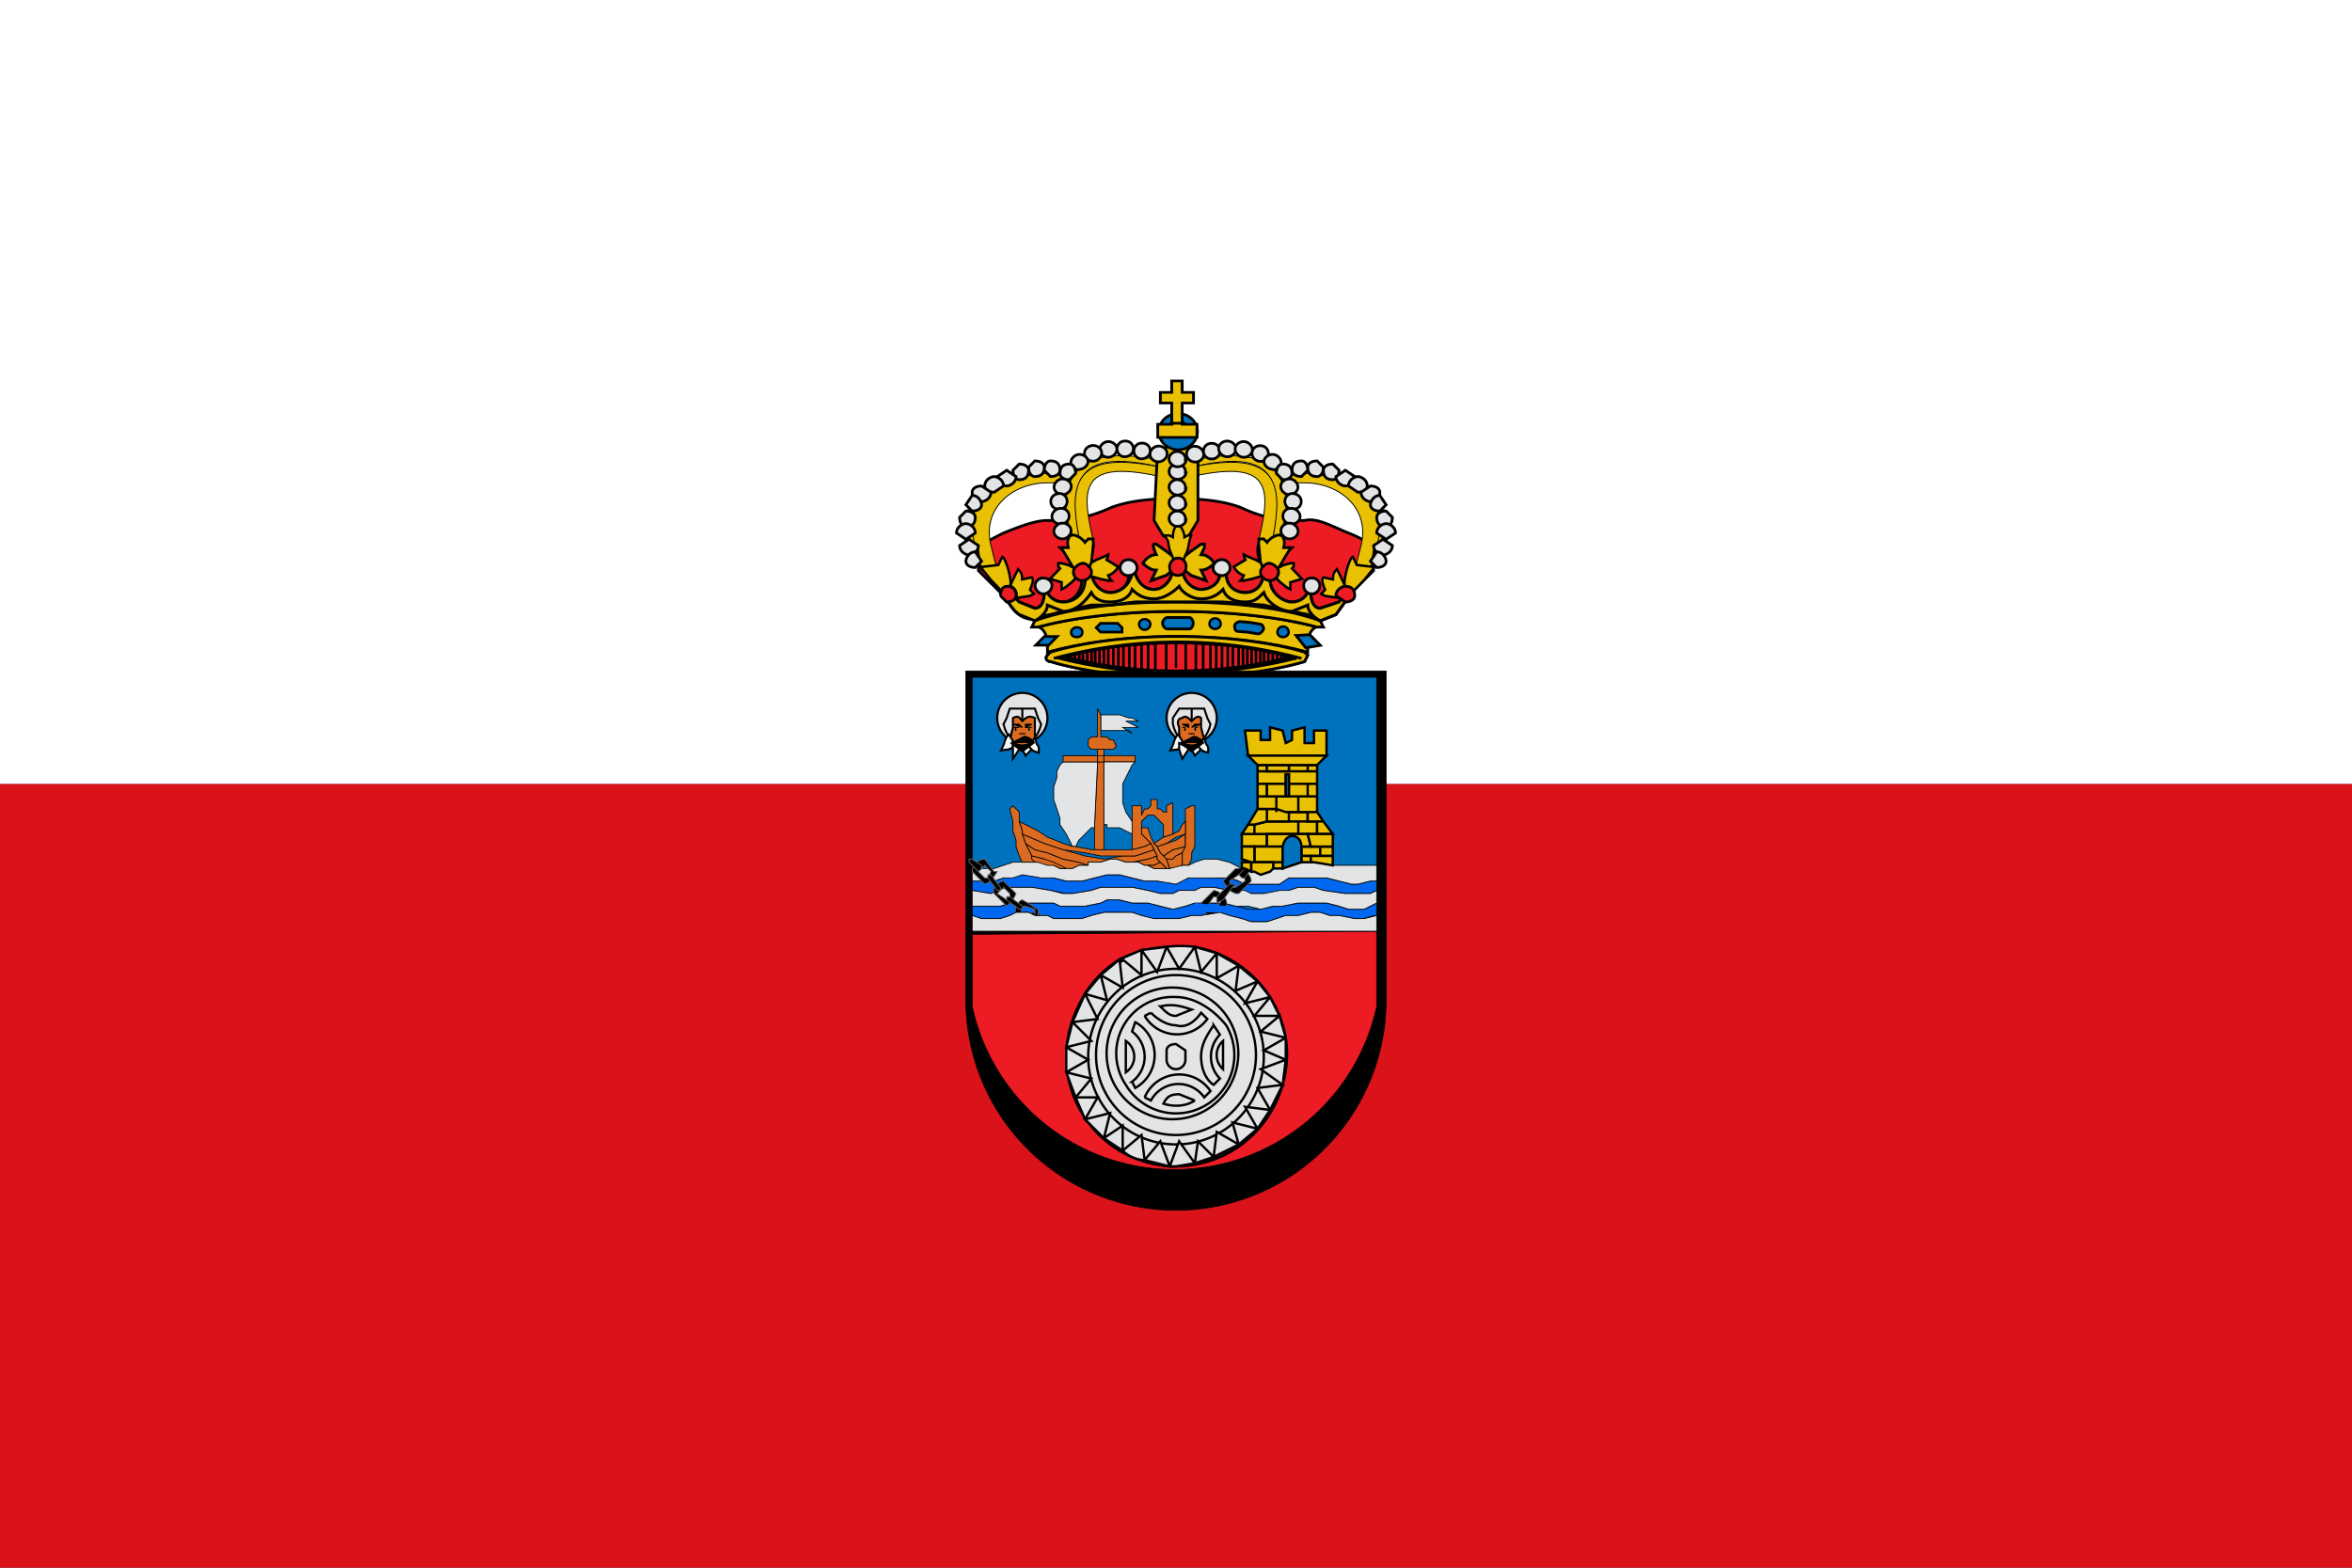
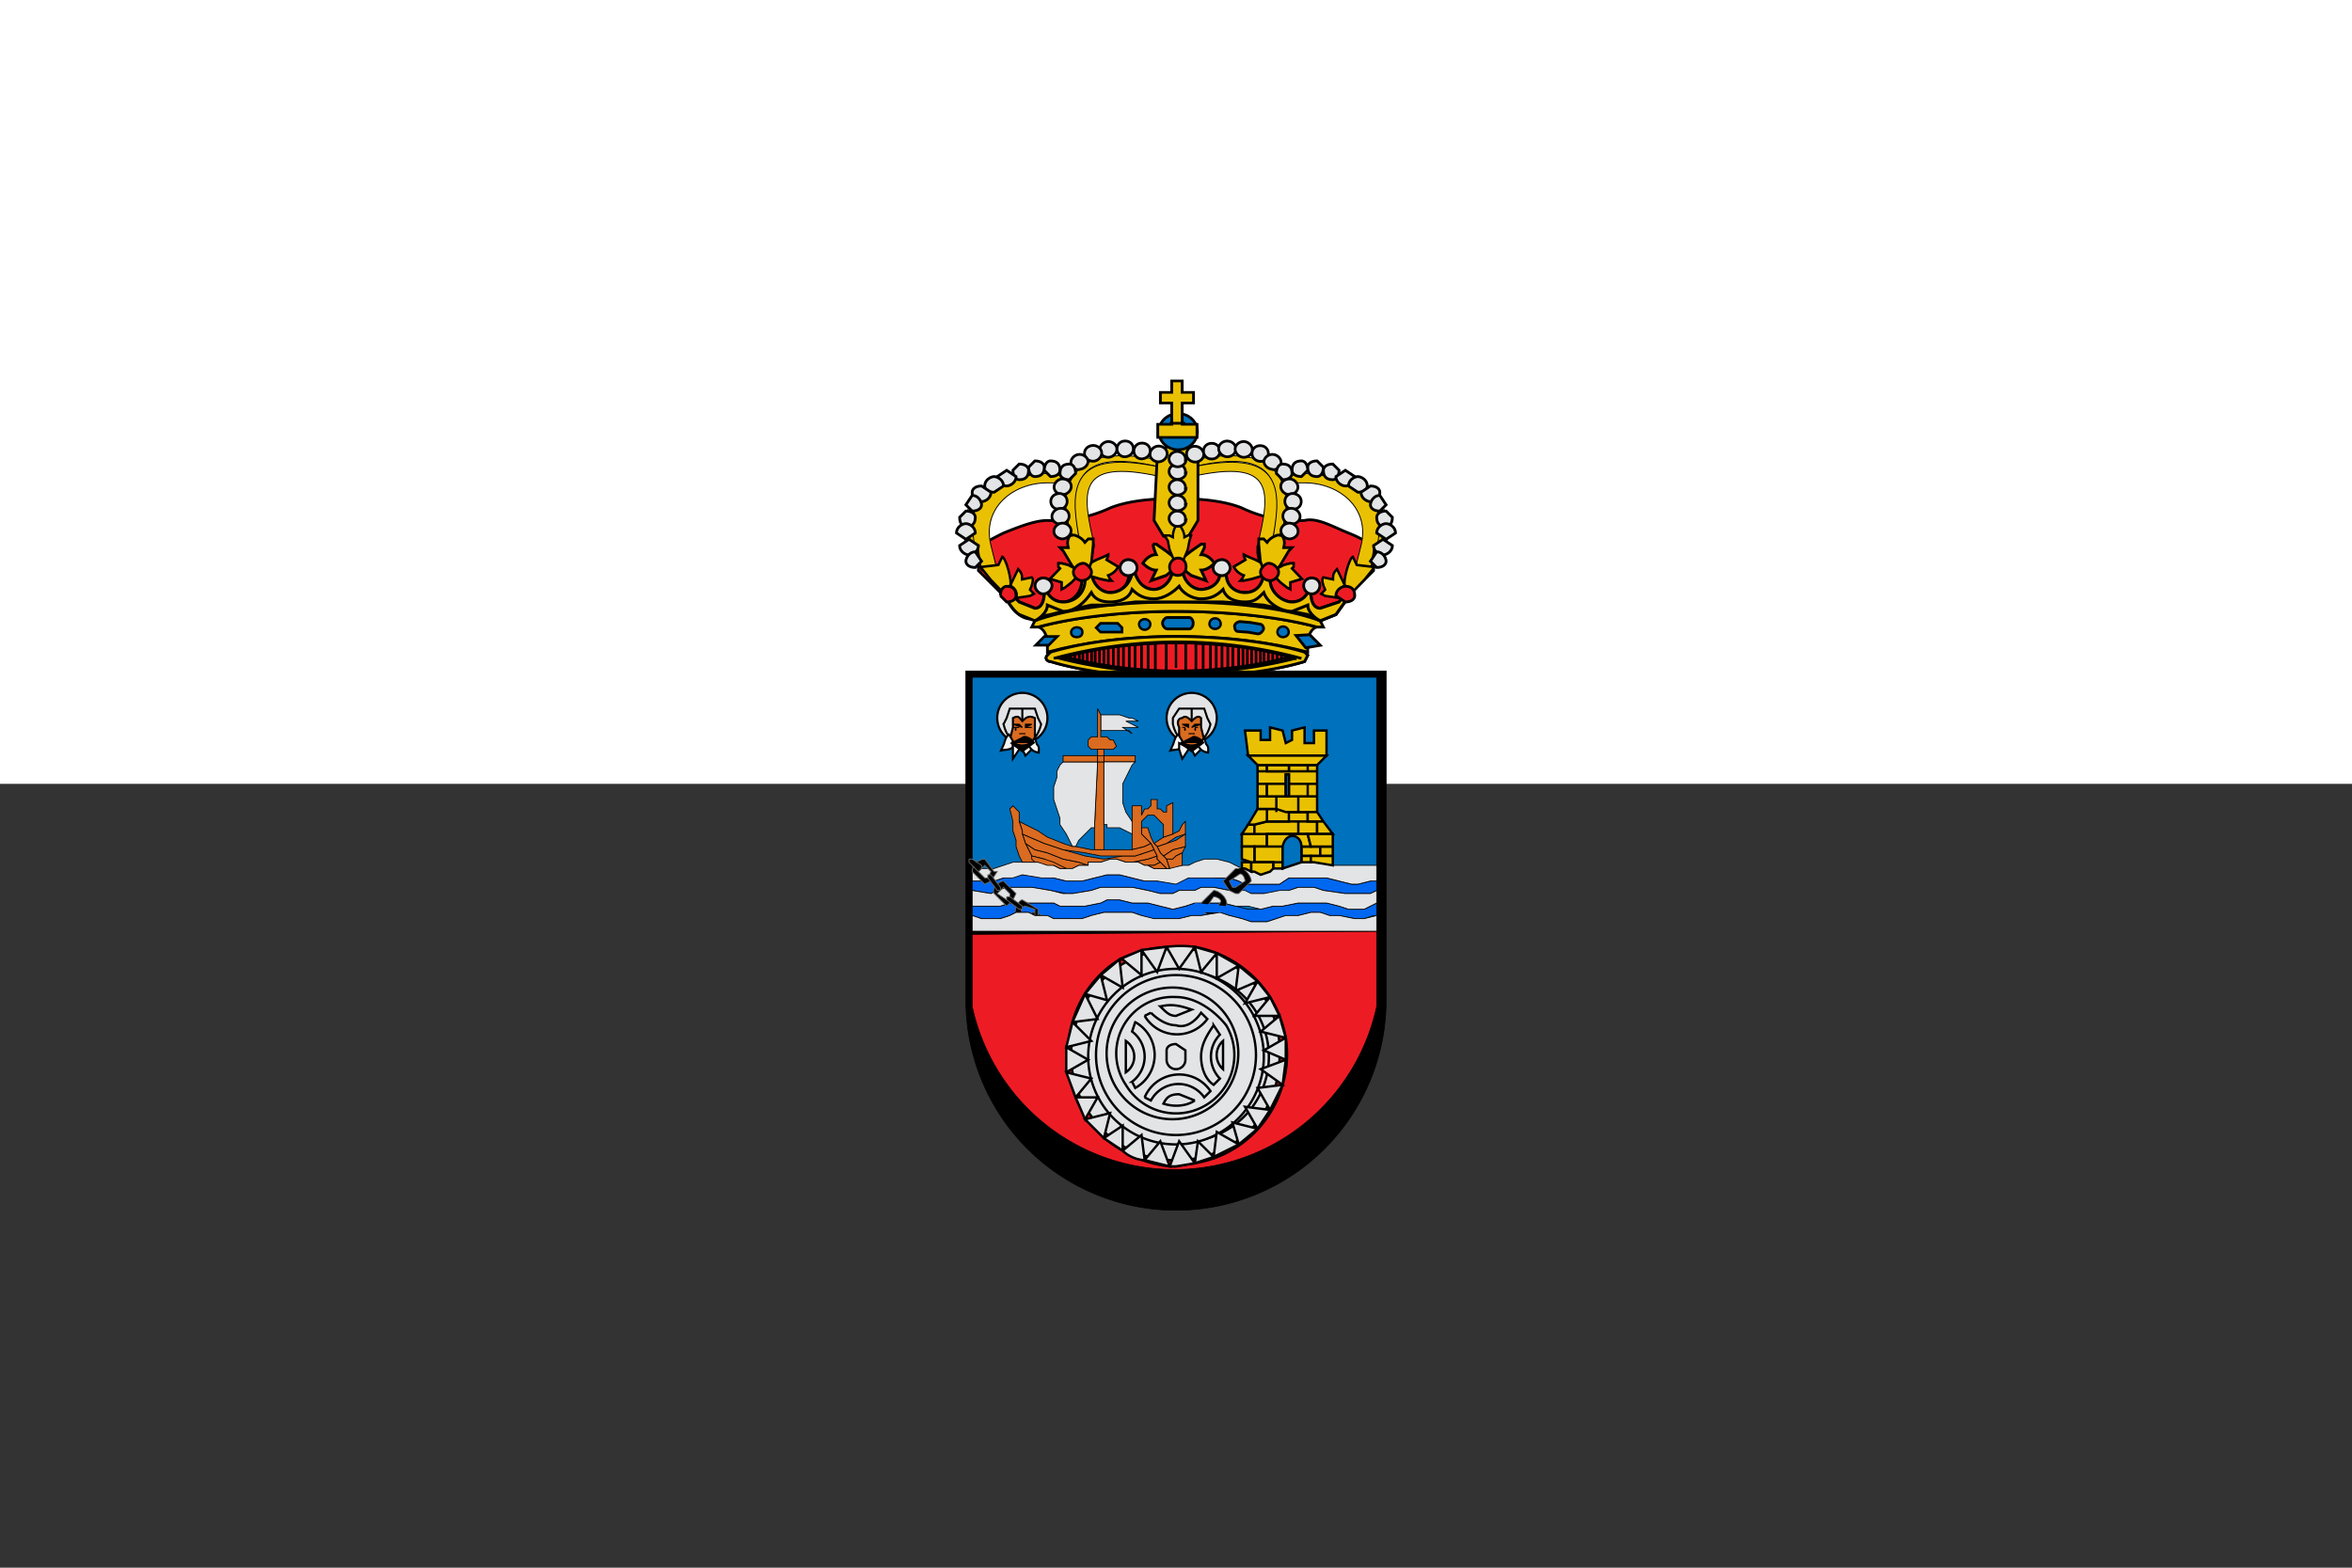
<svg xmlns="http://www.w3.org/2000/svg" width="750" height="500">
  <rect width="100%" height="100%" fill="#333333" stroke="none" />
-   <path fill="#da121a" d="M0 250h750v250H0z" />
  <path fill="#fff" d="M0 0h750v250H0z" />
  <g stroke="#000">
    <path fill="#ed1c24" stroke-width=".882" d="M375 159c9 0 16 1 21 3a41 41 0 0020 4c4-1 9 2 14 4s8 4 10 7l-2-1v6l-6 6-3 3-6 5h-4l-1 3-43-5-43 5-1-3h-4l-6-5-3-3-6-6v-6l-2 1c2-3 6-5 10-7 5-2 10-4 14-4a43 43 0 0020-4c5-2 12-3 21-3zM375 216c-16 0-30-2-40-5-1 0-2-1-1-2l1-1c10-4 24-5 40-5s31 1 41 5l1 1-1 2c-10 3-25 5-41 5" />
    <path fill="#ed1c24" stroke-linejoin="round" stroke-width=".882" d="M375 214c-14 0-27-2-37-5 10-2 23-4 37-4 15 0 28 2 38 4-10 3-23 5-38 5z" />
    <path fill="#ed1c24" stroke-width=".882" d="M375 214c-14 0-27-2-37-5 10-2 23-4 37-4 15 0 28 2 38 4-10 3-23 5-38 5" />
    <g fill="#ed1c24" stroke-width="3.7">
      <path d="M1104 490v-43M1095 488v-41M1087 488v-39M1079 487v-37M1072 487v-37M1058 485v-34m7 34v-35M1046 483v-30m6 31v-33M1029 480v-25m6 26v-27m5 28v-28M1023 479v-23M1018 478v-21M1012 477v-19M1000 474l-1-12m7 14v-16M993 473v-11M988 471v-7M982 470v-5M975 468v-1M1138 490v-45m-15 44v-43m-10 43v-42M1199 489v-42M1207 488v-41M1215 488v-41M1223 488v-39M1230 487v-37M1244 486v-35m-6 35v-36M1256 483v-30m-6 32v-34M1273 481v-26m-5 27v-28m-6 28v-29M1279 480v-24M1285 479v-22M1291 478v-20M1303 475v-14m-6 15v-17M1309 474v-12M1315 472v-9M1321 471v-6M1327 469v-3M1165 491v-45m14 45v-45m10 44v-43" transform="matrix(.231 0 0 .241 109 96)" />
    </g>
    <path fill="#eac102" stroke-width=".882" d="M375 203c-16 0-30 2-41 5v-4c-1-4-3-4-3-4 11-3 27-5 44-5 18 0 34 2 45 5 0 0-2 0-3 4v4c-11-3-25-5-42-5" />
    <path fill="#eac102" stroke-width=".882" d="M375 195c-17 0-33 2-44 5h-2l1-2c11-4 27-6 45-6 19 0 35 2 46 6l1 2h-2c-11-3-27-5-45-5M375 203c-16 0-30 2-40 5l-1 1c-1 1 0 2 1 2 10 3 24 5 40 5s31-2 41-5l1-2-1-1c-10-3-25-5-41-5zm0 2c15 0 28 2 38 5a153 153 0 01-75 0c10-3 23-5 37-5z" />
    <path fill="none" stroke-width=".882" d="M336 210a151 151 0 0179 0" />
    <path fill="#eac102" stroke-width=".941" d="M376 178h1v3c0 4 3 7 6 7s6-2 6-5l1-3 1 3c0 4 3 6 6 6 4 0 6-3 6-7v-1l2-2 1 3-1 3c0 4 4 7 7 7 2 0 4-1 5-3l1-2v2c0 3 1 5 3 5l6-2 4-6v3l-5 7-5 2-4-2-5-1-9-2-13-1h-28l-8 1h-6l-9 2-4 1-5 1c-1 1-4 0-5-1-3-2-5-7-5-7v-3l5 6 5 2c2 0 3-2 3-5v-2l1 2c1 2 3 3 5 3 3 0 6-3 6-7v-3l1-3 2 2v1c0 4 3 7 6 7s6-2 6-6l1-3 1 3c1 3 3 5 6 5s6-3 6-7v-3h2" />
    <path fill="#eac102" stroke-width=".941" d="M376 178l1 1v2c0 4 3 7 6 7s6-2 6-5l1-2 1 2c0 4 3 6 6 6 4 0 6-3 6-7v-1l2-2 1 3-1 3c0 4 4 7 7 7 2 0 4-1 5-3l1-2v2c0 3 1 5 3 5l6-2 4-5v2l-5 7-5 2c-2-1-4-3-4-5l-5 2c-4 0-8-3-9-6-2 2-3 3-6 3s-6-1-7-4c-2 2-4 3-7 3s-6-2-7-4c-2 2-5 4-8 4s-5-1-7-3c-1 3-4 4-7 4s-5-1-6-3c-2 3-5 6-9 6l-5-2c0 2-2 4-4 5l-5-2c-3-2-5-7-5-7v-2l5 5 5 2c2 0 3-2 3-5v-2l1 2c1 2 3 3 5 3 4 0 7-3 7-7l-1-3 1-3 2 2v1c0 4 3 7 6 7s6-2 7-6v-2l1 2c1 3 3 5 6 5s6-3 6-7v-2l2-1" />
    <path fill="#eac102" stroke-width=".294" d="M371 147c-9-2-15-2-20-1-12 3-13 15-9 25h2l2 4 1-1-3-3c-2-15-3-29 26-22z" />
    <path fill="#eac102" stroke-width=".294" d="M370 149c-28-6-29 6-26 22 1 2 3 1 3 3-1-2-1 18 2 0-4-17-6-28 21-22z" />
    <g fill="#e3e4e5" stroke-width="3.4">
      <path d="M-635-438c0-6 5-10 10-10 6 0 11 4 11 10 0 5-5 9-11 9-5 0-10-4-10-9zM-520-438c0-6 5-10 11-10 5 0 10 4 10 10 0 5-5 9-10 9-6 0-11-4-11-9z" transform="matrix(.258 0 0 .269 521 299)" />
    </g>
    <g fill="#e3e4e5" stroke-width="3.4">
      <path d="M-744-421c0-5 5-9 10-9 6 0 11 4 11 9s-5 10-11 10c-5 0-10-5-10-10zM-412-421c0-5 4-9 10-9s10 4 10 9-4 10-10 10-10-5-10-10z" transform="matrix(.258 0 0 .269 522 300)" />
    </g>
    <path fill="#eac102" stroke-width=".294" d="M379 147c9-2 15-2 20-1 12 3 13 15 9 25h-2l-2 4-1-1 3-3c2-15 3-29-26-22z" />
    <path fill="#eac102" stroke-width=".294" d="M439 175c10-14-13-24-22-24l-8 1 2 2h5c11 0 21 8 18 20l-2 8 1 2 4-2 1-7" />
    <path fill="none" stroke-width=".294" d="M434 155l5 6 1 5c0 3-1 13-3 16l1-2c2-2 5-8 5-11 0-6-4-11-9-14z" />
    <path fill="#eac102" stroke-width=".294" d="M380 149c28-6 29 6 26 22-1 2-3 1-3 3 1-2 1 18-2 0 4-17 6-28-21-22z" />
    <path fill="#e3e4e5" stroke-width=".882" d="M417 150c0-2-1-3-2-3-2 0-3 1-3 3 0 1 1 2 3 2l2-2zM422 149l-2-2c-2 0-3 1-3 2 0 2 1 3 3 3 1 0 2-1 2-3zM427 150l-2-2c-2 0-3 1-3 2 0 2 1 3 3 3 1 0 2-1 2-3z" />
    <path fill="#e3e4e5" stroke-width=".882" d="M432 152l-3-2-3 2c0 2 2 3 3 3 2 0 3-1 3-3z" />
    <path fill="#e3e4e5" stroke-width=".882" d="M436 155c0-2-2-3-3-3s-3 1-3 3l3 2c2 0 3-1 3-2z" />
    <path fill="#e3e4e5" stroke-width=".882" d="M440 157c0-1-1-2-3-2l-3 2c0 2 2 3 3 3 2 0 3-1 3-3z" />
    <path fill="#e3e4e5" stroke-width=".882" d="M442 161l-2-3c-2 0-3 2-3 3s1 2 3 2l2-2zM444 165l-2-2c-2 0-3 1-3 2 0 2 1 3 3 3 1 0 2-1 2-3z" />
    <path fill="#e3e4e5" stroke-width=".882" d="M445 170c0-2-2-3-3-3s-3 1-3 3l3 2 3-2zM444 174l-3-2-3 2c0 2 2 3 3 3s3-1 3-3z" />
    <path fill="#eac102" stroke-width=".882" d="M382 146v20l-3 5-4 1-4-1-3-5 1-20s1-4 6-4c6 0 7 4 7 4z" />
    <g fill="#e3e4e5" stroke-width="3.1">
      <path d="M650 1586c0-5 5-9 10-9s10 4 10 9-5 9-10 9-10-4-10-9z" transform="matrix(-.273 -.038 -.037 .277 650 -259)" />
      <path d="M644 1602c0-5 4-9 10-9 5 0 9 4 9 9s-4 9-9 9c-6 0-10-4-10-9z" transform="matrix(-.273 -.038 -.037 .277 650 -259)" />
      <path d="M643 1619c0-5 5-9 10-9 6 0 10 4 10 9s-4 9-10 9c-5 0-10-4-10-9z" transform="matrix(-.273 -.038 -.037 .277 650 -259)" />
      <path d="M643 1636c0-5 5-9 10-9s10 4 10 9-5 9-10 9-10-4-10-9zM763 1564c0-5 5-9 10-9 6 0 10 4 10 9s-4 9-10 9c-5 0-10-4-10-9z" transform="matrix(-.273 -.038 -.037 .277 650 -259)" />
      <path d="M745 1558c0-5 4-9 9-9 6 0 10 4 10 9s-4 9-9 9c-6 0-10-4-10-9z" transform="matrix(-.273 -.038 -.037 .277 650 -259)" />
      <path d="M727 1553c0-5 4-9 10-9 5 0 10 4 10 9s-5 9-10 9-10-4-10-9z" transform="matrix(-.273 -.038 -.037 .277 650 -259)" />
      <path d="M708 1551c0-5 5-9 10-9s10 4 10 9-5 9-10 9-10-4-10-9zM689 1553c0-5 4-9 9-9 6 0 10 4 10 9s-4 9-10 9c-5 0-9-4-9-9z" transform="matrix(-.273 -.038 -.037 .277 650 -259)" />
      <path d="M673 1561c0-5 5-9 10-9s10 4 10 9c0 4-5 8-10 8-5 1-10-3-10-8z" transform="matrix(-.273 -.038 -.037 .277 650 -259)" />
    </g>
    <path fill="#e3e4e5" stroke-width=".882" d="M412 151c0-2-1-3-3-3-1 0-2 1-2 3l2 2c2 0 3-1 3-2zM442 179c0-1-1-3-3-3l-2 3 2 2c2 0 3-1 3-2z" />
    <g fill="#eac102" stroke-width="1.6">
      <path stroke-width="1.7" d="M-310 89c1-1-6-2-5-3l5-4 4-3 6-4h2v2l-2 4c3 0 6 2 8 5-2 2-5 4-8 4l2 4 1 2-3-1-6-2-4-3" transform="matrix(.53 0 0 .554 542 132)" />
      <path stroke-width="1.7" d="M-317 89c-1-1 3-2 3-3l-3-4-4-3-6-4h-2a26 26 0 002 6c-3 0-6 2-8 5 2 2 5 4 8 4l-2 4-1 2 3-1 6-2 4-3" transform="matrix(.53 0 0 .554 542 132)" />
      <path stroke-width="1.4" d="M-314 63c2 2 4 5 4 8l2-1h2l-1 3-1 5-3 7-3-1-2 1-3-7-1-5-2-3h3l2 1c0-3 1-6 3-8" transform="matrix(.53 0 0 .554 542 132)" />
      <path fill="#ed1c24" d="M-319 88c0-2 2-5 5-5s5 2 5 5-2 5-5 5-5-2-5-5" transform="matrix(.53 0 0 .554 542 132)" />
    </g>
    <g fill="#eac102" stroke-width="3.2">
      <path fill="#0071bc" stroke-width="3.8" d="M-1755 503a26 26 0 11-52 0 26 26 0 0152 0z" transform="matrix(.236 0 0 .222 796 26)" />
      <path d="M-379 113v14h-13v13h13v26h-16v16h45v-16h-17v-26h13v-13h-13v-14z" transform="matrix(.278 0 0 .261 479 92)" />
    </g>
    <g fill="#0071bc" stroke-width="3.4">
      <path stroke-width="2.9" d="M-348-406c0-3 3-6 7-6s7 3 7 6c0 4-3 7-7 7s-7-3-7-7" transform="matrix(.258 0 0 .261 453 305)" />
      <path stroke-width=".6" d="M84 67h-2l-1-1 1-1h4l1 1v1z" transform="matrix(1.377 0 0 1.397 238 108)" />
      <path stroke-width="2.9" d="M-432-396c0-3 3-6 7-6s7 2 7 6-3 6-7 6-7-2-7-6" transform="matrix(.258 0 0 .261 453 305)" />
      <path stroke-width=".6" d="M67 70l2-2h3l-2 2z" transform="matrix(1.377 0 0 1.397 238 108)" />
      <path stroke-width="2.9" d="M-261-406c0-4 3-7 7-7s7 3 7 7c0 3-3 6-7 6s-7-3-7-6M-177-396c0-4 3-7 7-7s7 3 7 7c0 3-3 6-7 6s-7-3-7-6" transform="matrix(.258 0 0 .261 453 305)" />
      <path stroke-linejoin="round" d="M-300-400h-13c-3 0-6-4-6-7s3-7 6-7h27c3 0 5 4 5 7s-2 7-5 7z" transform="matrix(.258 0 0 .261 453 305)" />
      <path d="M-213-396l12 2c3 0 6-3 7-6 0-3-2-6-5-6l-12-2-12-1c-3 0-6 2-7 5 0 3 1 7 4 7zM-124-380l-13-13-17 1 12 15z" transform="matrix(.258 0 0 .261 453 305)" />
    </g>
    <path fill="#eac102" stroke-width=".882" d="M373 135h5" />
    <path fill="#eac102" stroke-width=".294" d="M311 175c-10-14 13-24 22-24l8 1-2 2h-5c-11 0-21 8-18 20l2 8-1 2-4-2-1-7" />
    <path fill="none" stroke-width=".294" d="M316 155l-5 6-1 5c0 3 1 13 3 16l-1-2c-2-2-5-8-5-11 0-6 4-11 9-14z" />
    <g fill="#e3e4e5">
      <path stroke-width=".882" d="M333 150c0-2 1-3 2-3 2 0 3 1 3 3 0 1-1 2-3 2l-2-2zM328 149l2-2c2 0 3 1 3 2 0 2-1 3-3 3-1 0-2-1-2-3zM323 150l2-2c2 0 3 1 3 2 0 2-1 3-3 3-1 0-2-1-2-3z" />
      <path stroke-width=".882" d="M318 152l3-2 3 2c0 2-2 3-3 3-2 0-3-1-3-3z" />
      <path stroke-width=".882" d="M314 155c0-2 2-3 3-3s3 1 3 3l-3 2c-2 0-3-1-3-2z" />
      <path stroke-width=".882" d="M310 157c0-1 1-2 3-2l3 2c0 2-2 3-3 3-2 0-3-1-3-3z" />
      <path stroke-width=".882" d="M308 161l2-3c2 0 3 2 3 3s-1 2-3 2l-2-2zM306 165l2-2c2 0 3 1 3 2 0 2-1 3-3 3-1 0-2-1-2-3z" />
      <path stroke-width=".882" d="M305 170c0-2 2-3 3-3s3 1 3 3l-3 2-3-2zM306 174l3-2 3 2c0 2-2 3-3 3s-3-1-3-3z" />
      <g stroke-width="3.1">
        <path d="M650 1586c0-5 5-9 10-9s10 4 10 9-5 9-10 9-10-4-10-9z" transform="matrix(.273 -.038 .037 .277 100 -259)" />
        <path d="M644 1602c0-5 4-9 10-9 5 0 9 4 9 9s-4 9-9 9c-6 0-10-4-10-9z" transform="matrix(.273 -.038 .037 .277 100 -259)" />
        <path d="M643 1619c0-5 5-9 10-9 6 0 10 4 10 9s-4 9-10 9c-5 0-10-4-10-9z" transform="matrix(.273 -.038 .037 .277 100 -259)" />
        <path d="M643 1636c0-5 5-9 10-9s10 4 10 9-5 9-10 9-10-4-10-9zM765 1564c0-5 5-9 10-9s10 4 10 9-5 9-10 9-10-4-10-9z" transform="matrix(.273 -.038 .037 .277 100 -259)" />
        <path d="M747 1558c0-5 4-9 9-9 6 0 10 4 10 9s-4 9-10 9c-5 0-9-4-9-9zM728 1553c0-5 4-9 9-9 6 0 10 4 10 9s-4 9-10 9c-5 0-9-4-9-9zM708 1551c0-5 5-9 10-9s10 4 10 9-5 9-10 9-10-4-10-9z" transform="matrix(.273 -.038 .037 .277 100 -259)" />
        <path d="M690 1553c0-5 4-9 10-9 5 0 10 4 10 9s-5 9-10 9-10-4-10-9z" transform="matrix(.273 -.038 .037 .277 100 -259)" />
        <path d="M673 1561c0-5 5-9 10-9s10 4 10 9c0 4-5 8-10 8-5 1-10-3-10-8z" transform="matrix(.273 -.038 .037 .277 100 -259)" />
      </g>
      <path stroke-width=".882" d="M338 151c0-2 1-3 3-3 1 0 2 1 2 3l-2 2c-2 0-3-1-3-2zM308 179c0-1 1-3 3-3l2 3-2 2c-2 0-3-1-3-2z" />
    </g>
    <g fill="#eac102" stroke-width="1.6">
      <path stroke-width="1.5" d="M-366 93v-3l-1-3 6-3 5-2 2-1v1l-1 2 7 4c-1 2-3 4-6 5l1 2 1 1h-2l-5-1-7-2" transform="matrix(.53 0 0 .554 541 132)" />
      <path d="M-376 70c1-1 6 1 8 4l2-2h3v3l-1 10-2 5c-1-1-2-2-4-1l-3 2-3-4-5-8-2-2h5c-1-4 0-5 1-7z" transform="matrix(.53 0 0 .554 541 132)" />
      <path stroke-width="1.5" d="M-373 94l-1-2v-3l-4-2-4-1h-2v2l1 1-6 6 7 2v4l2-1 4-3 3-3" transform="matrix(.53 0 0 .554 541 132)" />
      <path fill="#ed1c24" d="M-375 91c0-2 3-5 6-5 2 0 5 3 5 5 0 3-3 5-6 5-2 0-5-2-5-5" transform="matrix(.53 0 0 .554 541 132)" />
      <path d="M-255 72c-2 1-4 4-5 7l-2-1-2-1v3l1 6 1 4c1-1 3-2 4-1 2 0 3 1 3 2l3-3 3-5 2-3h-3l-2 1c0-4-1-7-3-9" transform="matrix(.53 0 0 .554 541 132)" />
      <g>
        <path stroke-width="1.5" d="M-366 93v-3l-1-3 6-3 5-2 2-1v1l-1 2 7 4c-1 2-3 4-6 5l1 2 1 1h-2l-5-1-7-2" transform="matrix(-.53 0 0 .554 209 132)" />
        <path d="M-376 70c1-1 6 1 8 4l2-2h3v3l-1 10-2 5c-1-1-2-2-4-1l-3 2-3-4-5-8-2-2h5c-1-4 0-5 1-7z" transform="matrix(-.53 0 0 .554 209 132)" />
        <path stroke-width="1.5" d="M-373 94l-1-2v-3l-4-2-4-1h-2v2l1 1-6 6 7 2v4l2-1 4-3 3-3" transform="matrix(-.53 0 0 .554 209 132)" />
        <path fill="#ed1c24" d="M-375 91c0-2 3-5 6-5 2 0 5 3 5 5 0 3-3 5-6 5-2 0-5-2-5-5" transform="matrix(-.53 0 0 .554 209 132)" />
      </g>
    </g>
    <g fill="#e3e4e5" stroke-width="3.9">
      <path d="M55 702c0-6 5-11 12-11 6 0 12 5 12 11s-6 11-12 11c-7 0-13-5-13-11z" transform="matrix(-.217 -.03 -.03 .22 411 13)" />
      <path d="M55 702c0-6 5-11 12-11 6 0 12 5 12 11s-6 11-12 11c-7 0-13-5-13-11z" transform="matrix(-.217 -.03 -.03 .22 411 8)" />
      <path d="M55 702c0-6 5-11 12-11 6 0 12 5 12 11s-6 11-12 11c-7 0-13-5-13-11z" transform="matrix(-.217 -.03 -.03 .22 411 3)" />
      <path d="M55 702c0-6 5-11 12-11 6 0 12 5 12 11s-6 11-12 11c-7 0-13-5-13-11z" transform="matrix(-.217 -.03 -.03 .22 411 -2)" />
      <path d="M55 702c0-6 5-11 12-11 6 0 12 5 12 11s-6 11-12 11c-7 0-13-5-13-11z" transform="matrix(-.217 -.03 -.03 .22 411 -6)" />
    </g>
  </g>
  <path fill="none" stroke="#000" stroke-width=".251" d="M440 297v24a66 66 0 01-130 0V216h130v81z" />
  <path stroke="#000" stroke-width=".251" d="M404 214h-96v105a67 67 0 00134 0V214z" />
  <path fill="#0071bc" stroke="#000" stroke-width=".251" d="M310 297v-81h129v81z" />
  <path fill="#da6b21" stroke="#000" stroke-width=".251" d="M370 275l-1-1v-1l-3 1-5 1h2l2 1h3zM377 272l1-2-4 1-3 2 1 1h2l1-1z" />
  <path fill="#da6b21" stroke="#000" stroke-width=".251" d="M378 270v-4l-3 2-3 1-3 1 1 2 1 1 3-2zM329 273l-2-4 3 2 4 1 5 2 5 1 3 1h-3l-2 1h-2l-4-1-3-2z" />
  <path fill="#da6b21" stroke="#000" stroke-width=".251" d="M327 269l-1-3 7 3 6 2 7 2 6 1 6-1h4l6-2 1 2h0l-3 1-5 1h-2l-3-1h-2l-3 1h-4v1l-3-1-5-1-5-2-4-1z" />
  <path fill="#0067f1" stroke="#000" stroke-width=".251" d="M439 284l-2 1h-8l-7-1-3-1h-5l-3 1-3 1h-11l-1-1h-4l-5-1h-4l-2 1h-5l-2 1h-4l-4-1-5-1h-10l-3 1-6 1h-2l-5-1-6-1h-8l-3 1-2 1-6-1v-3h7l3-1h0l3-1h9l4 1 4 1h5l4-1 4-1h4l4 1 4 1h10l4-1 3-1 6 1h4l3 1h0l2 1h11l3-2h12l4 1 4 1h2l4-1h2v3z" />
-   <path fill="#da6b21" stroke="#000" stroke-width=".251" d="M378 262v8l-1 2v4h2l1-2v-2l1-2v-13h-1l-2 1v4z" />
  <path fill="#da6b21" stroke="#000" stroke-width=".251" d="M371 267l-3 2 1 1 3-1 3-2 3-1v-4l-1 1-1 2-2 1h0zM352 243v28h-3v-7l1-21zM352 243v-2h10v2z" />
  <path fill="#0067f1" stroke="#000" stroke-width=".251" d="M310 289v3l3 1h6l3-1 2-1h4l2 1h4l2 1h9l3-1 4-1h9l3 1 3 1h9l4-1h3l6-1 3 1 4 1 3 1h5l3-1 3-1h4l4-1h3l3 1h3l5 1h3l3-1h1v-4l-2 1-2 1h-5l-3-1-4-1h-9l-5 1h-3l-4 1h-4l-4-1-4-1h-9l-3 1-4 1-4-1-4-1h-5l-4-1h-4l-2 1-5 1h-8l-2-1h-14 0l-3 1h-9z" />
  <path fill="#e3e4e5" stroke="#000" stroke-width=".251" d="M351 228h6l3 1h1l2 1h-4l4 2h-5l3 2-1-1h-9z" />
  <path fill="#da6b21" stroke="#000" stroke-width=".251" d="M351 228v7h2l1 1h1l1 2-1 1h-7l-1-1v-2l1-1h2v-9l1 2z" />
  <path fill="#e3e4e5" stroke="#000" stroke-width=".251" d="M362 243l-1 1-1 2-1 2-1 2v6l1 3 2 3 2 2-2 2-2-1-2-1h-4v-1h-1v-20zM339 243l-1 1-1 2v2l-1 3v4l1 3 1 3v2l2 3 2 4h1l1-2 1-1 2-2 1-1h1l1-21h-11z" />
  <path fill="#da6b21" stroke="#000" stroke-width=".251" d="M339 243h11v-2h-11v2z" />
  <path fill="#e3e4e5" stroke="#000" stroke-width=".251" d="M396 277l-4-2-4-1h-4l-3 1-2 1h-6v1h-5l-2-1h-1l-2-1h-4l-3-1h-2l-3 1h-4v1h-3l-2 1h-4l-2-1-2-1h-11l-3 1-3 1h0-7v4h7l3-1h3l3-1 6 1h4l4 1h5l4-1 4-1h4l4 1 4 1h4l6 1 4-2h13l3 1h0l2 1h11l3-2h12l4 1 4 1h2l4-1h2v-5h-14l-6-1h-4l-3 1-3 1h-3l-1 1-3 1-2-1h-1l-2-1h0-1z" />
  <path fill="#da6b21" stroke="#000" stroke-width=".251" d="M364 264v2l2 2 1 1 1 2 1 2h0v1l1 1 2 2h1l-1-3-1-1-1-1-1-2-1-1-1-2-1-3z" />
  <path fill="#da6b21" stroke="#000" stroke-width=".251" d="M361 271v-14h3v3l1-2h1l1-1v-2h2v3h1l1 1h1v-2l2-1v10h0l-3 1v-4l-1-1-1-1-1-1h-2l-1 1-1 1v4l2 2 1 1-2 1z" />
  <path fill="#da6b21" stroke="#000" stroke-width=".251" d="M342 270h1l5 1h13l4-1 2-1 1 2-6 2h-11l-5-1-7-1-6-2-7-3v-1l-1-3 4 2 2 1 3 2 5 2z" />
  <path fill="#da6b21" stroke="#000" stroke-width=".251" d="M326 275h4l-1-2h0l-2-4-1-3v-1l-1-3v-3l-1-1-1-1-1 1 1 4v3l1 3v2l1 3z" />
  <path fill="#e3e4e5" stroke="#000" stroke-width=".251" d="M310 289h9l3-1h14l2 1h8l5-1 2-1h4l4 1h5l4 1 4 1 4-1 3-1h9l4 1h4l4 1 4-1h3l5-1h9l4 1 3 1h5l2-1 2-1v-4l-2 1h-8l-7-1-3-1h-5l-3 1h-3l-5 1h-4l-2-1h-5l-5-1h-4l-2 1h-5l-2 1h-4l-4-1-5-1h-10l-3 1-6 1h-3l-4-1-6-1h-8l-3 1-2 1-6-1v4z" />
  <g stroke="#666" stroke-width=".9">
    <path fill-rule="evenodd" stroke-width=".26" d="M392 284l-2-3h0l4-4h1c1-1 4 2 4 4h0l-4 4h-1l-2-1zm1-1h1l3-2h0c0-1-1-3-2-2h0l-3 2h0l1 2zM384 291l-1-3h0l4-4h0c2 0 5 3 4 5h0l-4 4h0l-3-2zm1-1l2 1h0l2-3h0c1-1-1-2-2-2h0l-2 3h0v1z" />
-     <path stroke-linecap="round" stroke-linejoin="round" stroke-width=".26" d="M390 287h0l-2 1v-2h0l4-4h0s0 0 0 0h2l-1 1s0 0 0 0h0l-3 4h0zM397 280h0-1l-1-1h0l3-3h0s0 0 0 0h1v1s0 0 0 0h0l-2 3h0z" />
  </g>
  <g stroke="#000">
    <path fill="#da6b21" stroke-width=".251" d="M329 273v1l1 1h1l3 1h2l2 1h2l-4-2-3-1-4-1zM377 276v-4l-2 1-1 1h-2l1 3zM372 277l-2-2-2 1h-2l2 1h4zM352 243v-2h-2v2h2zM350 241v-2h2v2z" />
    <path fill="#eac102" stroke-width=".754" d="M396 275v2h1l2 1v-3h-3zM421 273h-6v-3h6v3zM414 266h6v-4h-6v4zM404 270h-8v-4h8v4zM400 266h14v-4h-10l-4 1v3zM400 266v-3h-2l-2 3h4zM411 262h6v-3h-7v3z" />
    <path fill="#eac102" stroke-width=".754" d="M411 262h-7v-4h7v4zM404 262l-4 1h-2l3-5h3v4z" />
    <path fill="#eac102" stroke-width=".754" d="M407 258h-6v-4h6v5zM417 254h-6v-4h6v4zM404 254v-4h-3v4h3zM411 246h6v-2h-6v2zM421 273v-3h4v3h-4zM406 275h3v2h-3v-2zM404 270h14l-1-4h-13v4zM406 275h-6v-5h9v5h-3zM420 266v-4h2l3 4h-5zM417 259v3h5l-2-3h-3zM417 259h-3v-5h6v5h-3zM407 254v4l3 1h4v-5h-7zM417 254v-4h3v4h-3zM417 250h-6v-3h0-1v3h-9v-4h19v4h-3zM404 246v-2h-3v2h3zM417 244v2h3v-2h-3zM423 241v-8h-4v4h-3v-5l-4 1v3l-2 1-1-4-4-1v4h-3v-3h-5l1 8zM418 273h-3v2h3v-2z" />
    <path fill="#0071bc" stroke-width=".754" d="M409 275v-5c1-5 6-4 6 0v5l-3 1-3 1v-2z" />
    <path fill="#eac102" stroke-width=".754" d="M404 246h7v-2h-7zM410 250v4h-6v-4h6z" />
    <path fill="#0071bc" stroke-width=".754" d="M410 250v-3h1v7h-1z" />
    <path fill="#eac102" stroke-width=".754" d="M400 275h-1l-3-1v-4h4v5zM421 270h-3l-1-4h8v4h-4zM425 273v3l-6-1h-1v-2h7zM406 275h-7v3h1l2 1 3-1 1-1v-2zM404 244h16l3-3h-25l3 3h3z" />
    <path fill="#da6b21" stroke-width=".251" d="M352 262h0" />
    <path fill="#ed1c24" stroke-width=".251" d="M439 297v24a66 66 0 01-129 0v-23l129-1z" />
  </g>
  <g stroke="#666" stroke-width="1.1">
    <path stroke-linecap="round" stroke-linejoin="round" stroke-width=".276" d="M334 295h0l1-1v-1h0l-5-2h0s0 0 0 0h-1v1s0 0 0 0h0l5 3h0z" />
    <path fill-rule="evenodd" stroke-width=".276" d="M331 292v-2h0l-5-3h0c-1 0-3 3-2 5h0l5 2h0l2-2zm-1 0l-1 1h0l-3-2h0c-1-1 0-2 1-2h0l3 1h0v2zM316 281l2-3h-1l-3-4h0c-2 0-4 2-4 4h0l4 4h0l2-1zm-1-1h-1 0l-2-2h0l2-2h0l2 2h0l-1 2zM323 287l1-2h0l-4-4h0c-1 0-4 2-3 4h0l4 4h0l2-2zm-1-1l-1 1h0l-3-2h0l2-2h0l2 2h0v1z" />
    <g stroke-linecap="round" stroke-linejoin="round">
      <path stroke-width=".276" d="M318 284h1v-1h0l-3-4h0s0 0 0 0h-1v1s0 0 0 0h0l3 4h0zM312 278h0l1-1v-1h0l-3-2h0s0 0 0 0h-1v1s0 0 0 0h0l3 3h0zM325 290h1v-1h0l-4-3h0s0 0 0 0h-1v1s0 0 0 0h0l4 3h0z" />
    </g>
  </g>
  <path fill="#e3e4e5" stroke="#000" stroke-width=".251" d="M439 297v-5h0l-4 1h-3l-5-1h-3l-3-1h-3l-4 1h-4l-3 1-3 1h-5l-3-1-4-1-3-1-6 1h-3l-4 1h-8l-4-1-3-1h-9l-4 1-3 1h-9l-2-1h-4l-2-1h-4l-2 1-3 1h-6l-3-1v5z" />
  <path fill="#0067f1" d="M381 288l10 1h1v2h-11v-2-1z" />
  <g stroke="#000">
    <path fill="none" stroke-width=".754" d="M375 205v8" />
    <g fill="#eac102" stroke-width="1.2">
      <path d="M-422 103l1-2 3-6c2 2 2 3 2 5l5-1c1 1 0 4-1 6l1 1 1 1-2 1-7 1c1-3-1-5-3-6z" transform="matrix(.63 0 0 .658 588 119)" />
      <path d="M-425 107l-7-7-5-6 9-1 2-4c2 1 5 12 4 14-3 1-4 2-3 4z" transform="matrix(.63 0 0 .658 588 119)" />
    </g>
    <path fill="#ed1c24" stroke-width=".88" d="M319 190c0-2 1-3 2-3 2 0 3 1 3 3 0 1-1 2-3 2l-2-2" />
  </g>
  <g stroke="#000">
    <g fill="#eac102" stroke-width="1.2">
      <path d="M-422 103l1-2 3-6c2 2 2 3 2 5l5-1c1 1 0 4-1 6l1 1 1 1-2 1-7 1c1-3-1-5-3-6z" transform="matrix(-.63 0 0 .658 163 119)" />
      <path d="M-425 107l-7-7-5-6 9-1 2-4c2 1 5 12 4 14-3 1-4 2-3 4z" transform="matrix(-.63 0 0 .658 163 119)" />
    </g>
    <path fill="#ed1c24" stroke-width=".88" d="M432 190c0-2-1-3-3-3-1 0-3 1-3 3l3 2c2 0 3-1 3-2" />
  </g>
  <g>
    <path fill="#e3e4e5" stroke="#000" stroke-width=".684" d="M334 229a8 8 0 11-16 0 8 8 0 0116 0z" />
    <g stroke="#000">
      <path fill="#e3e4e5" stroke-width=".649" d="M320 231c1 4 3 6 6 6s5-2 6-6l-1-2-1-3h-2-6l-1 3-1 2z" />
      <path fill="#da6b21" stroke-width=".649" d="M330 229v7l-4 3-4-3 1-4v-3c2-1 2 0 3 1 1-1 2-2 4-1z" />
      <path fill="#f5f6f6" stroke-width="2" d="M761 334l4 6v6c-4 3-8 2-12 3l3-6c1-3 2-7 5-9z" transform="matrix(.315 0 0 .342 82 120)" />
      <path fill="none" stroke-width=".649" d="M326 226v4" />
      <path fill="#f5f6f6" stroke-width=".649" d="M329 237v2l-2 2-1-2h-1l-2 3v-5l1 1 2 1 2-1 2-1z" />
      <path fill="#ebebeb" fill-rule="evenodd" stroke-width=".342" d="M323 232h2s0 0 0 0h-1-1z" />
      <path stroke-width="5.6" d="M275 307l-6 2-7-2c0-1 3-2 7-2s6 1 6 2z" transform="matrix(.033 0 0 .103 315 201)" />
      <path fill="#ebebeb" fill-rule="evenodd" stroke-width=".342" d="M329 232h-2s0 0 0 0h2z" />
-       <path stroke-width="5.6" d="M275 307l-6 2-7-2c0-1 3-2 7-2s6 1 6 2z" transform="matrix(-.033 0 0 .103 337 201)" />
      <path fill-rule="evenodd" stroke-width=".342" d="M323 231l3 1-1-1h-2s0 0 0 0zM329 231l-2 1v-1h2s0 0 0 0z" />
      <path fill="none" stroke-width=".342" d="M325 234h2" />
      <path fill="#f5f6f6" stroke-width="2" d="M762 337l3 4 4 3c-3 3-4 6-11 7 0-3-1-5 2-8l2-6z" transform="matrix(-.315 0 0 .342 570 120)" />
    </g>
    <path d="M326 235l-4 2 4 3 4-3c0-1-3-3-4-2zm0 2h2a5 5 0 01-4 0h2z" />
  </g>
  <g fill="#e3e4e5" stroke="#000" stroke-width="3">
    <path stroke-width=".755" d="M381 303a33 33 0 0127 35 34 34 0 01-8 21 33 33 0 01-25 11h-2a32 32 0 01-25-14 33 33 0 01-6-14 34 34 0 0139-39z" />
    <path stroke-width=".755" d="M380 310a27 27 0 01-5 54h-1a27 27 0 01-17-7 28 28 0 01-9-16 29 29 0 011-13 28 28 0 0112-15 28 28 0 0119-3z" />
    <path stroke-width=".755" d="M379 310a25 25 0 0111 5 28 28 0 0110 12 25 25 0 012 11 26 26 0 01-12 20 28 28 0 01-15 5h-1a27 27 0 01-24-35 27 27 0 0116-17 26 26 0 0114-1z" />
    <path stroke-width=".755" d="M379 311a26 26 0 0120 16 24 24 0 012 11 26 26 0 01-17 23 25 25 0 01-9 2h-1a26 26 0 01-20-11 25 25 0 01-5-11 26 26 0 018-23 25 25 0 019-6 27 27 0 0113-1z" />
    <path stroke-width=".755" d="M379 313a26 26 0 0110 4 23 23 0 018 11 22 22 0 012 10 25 25 0 01-3 11 24 24 0 01-17 11h-6a24 24 0 01-22-20l-1-5a24 24 0 014-11 24 24 0 0119-11h6z" />
    <path stroke-width=".755" d="M378 315a22 22 0 0113 7 23 23 0 015 7l1 4v5a21 21 0 01-3 10 22 22 0 01-11 10 22 22 0 01-8 1h-2a23 23 0 01-19-14 21 21 0 01-2-10 22 22 0 014-11 23 23 0 0119-10l3 1z" />
    <path stroke-width=".755" d="M378 317a20 20 0 0113 9 21 21 0 013 8v3a20 20 0 01-16 19l-4 1h-1a20 20 0 01-12-5 20 20 0 01-7-17 20 20 0 0110-16 20 20 0 0114-2z" />
    <path stroke-width=".755" d="M378 318a19 19 0 0113 8 20 20 0 01-6 27 19 19 0 01-11 3h-1a19 19 0 01-14-8 20 20 0 01-1-22 19 19 0 0120-8z" />
    <path stroke-width=".755" d="M378 319a17 17 0 017 3 18 18 0 017 12 18 18 0 01-4 14 18 18 0 01-7 5 16 16 0 01-6 1h-1a18 18 0 01-11-5 17 17 0 01-6-10 17 17 0 0116-20 15 15 0 015 0h0z" />
    <path stroke-width=".755" d="M377 320a16 16 0 017 3 17 17 0 017 11l1 3a16 16 0 01-3 8 17 17 0 01-8 7 20 20 0 01-6 1h-1a17 17 0 01-15-10 16 16 0 017-21 16 16 0 017-2h4z" />
-     <path stroke-width=".755" d="M410 337a35 35 0 11-70 0 35 35 0 0170 0z" />
    <path stroke-width=".755" d="M375 309a28 28 0 100 56 28 28 0 000-56z" />
    <path stroke-width=".755" d="M375 311a25 25 0 100 51 25 25 0 000-51z" />
    <path stroke-width=".755" d="M375 315a21 21 0 00-19 32 21 21 0 1019-32z" />
    <path stroke-width=".755" d="M375 333c-2 0-3 1-3 2v3a3 3 0 006 0v-3l-3-2z" />
    <path fill="none" stroke-width=".755" d="M381 302a36 36 0 0124 16 37 37 0 015 13 34 34 0 01-1 15 35 35 0 01-28 25l-6 1h-2a36 36 0 01-15-5 34 34 0 01-15-17 36 36 0 01-1-24 34 34 0 0115-20 37 37 0 0118-4h6z" />
    <path stroke-width=".755" d="M362 326a12 12 0 010 21l-1-2a10 10 0 000-16l1-3zM381 351l-5-2c-3 0-4 1-5 3 3 1 7 1 10-1zM340 342v-8l7 4-7 4zM343 350l-3-8 8 2-5 6zM346 357l-3-7h7l-4 7zM352 363l-6-6 8-2-2 8zM358 367l-6-4 6-4v8zM365 370c-2 0-5-1-7-3l6-5 1 8zM373 372l-8-2 5-6 3 8zM381 371l-6 1h-2l3-8 5 7zM387 369l-6 2 1-7 5 5zM395 365l-8 4 1-8 7 4zM401 360l-6 5-2-7 8 2zM405 354l-4 6-4-7 8 1zM409 346l-4 8-4-7 8-1zM410 338l-1 8-7-5 8-3zM410 331v7l-7-3 7-4zM408 324l2 7-8-2 6-5zM405 318l3 6h-8l5-6zM401 313l4 5-8 2 4-7zM395 308l6 5-7 3 1-8zM388 304l7 4-7 4v-8zM381 302l7 2-5 6-2-8zM381 302a35 35 0 00-9 0l4 7 5-7zM364 303l8-1-3 8-5-7zM357 306l7-3v8l-6-5zM351 311l6-5 1 9-7-4zM346 317l5-6 2 8-7-2zM342 326l4-9 4 8-8 1z" />
    <path stroke-width=".755" d="M359 332v10a6 6 0 000-10zM367 323l-2 1a12 12 0 0020 1l-2-2c-2 3-5 5-8 4-3 0-6-2-8-4z" />
    <path stroke-width=".755" d="M370 321c4-1 7 0 10 1l-5 2c-2 0-3-1-5-3zM387 327l2 3a10 10 0 000 14l-2 2c-3-2-4-6-4-9 0-4 2-7 4-10z" />
    <path stroke-width=".755" d="M390 332v9a6 6 0 010-9z" />
    <path fill="none" stroke-width=".755" d="M375 318a18 18 0 00-16 28 18 18 0 1032-19c-4-5-10-9-16-9z" />
    <path stroke-width=".755" d="M386 348l-2 2a10 10 0 00-17 1l-2-1a12 12 0 0121-2zM340 334l2-8 6 6-8 2z" />
  </g>
  <g>
    <path fill="#e3e4e5" stroke="#000" stroke-width=".684" d="M388 229a8 8 0 11-16 0 8 8 0 0116 0z" />
    <g stroke="#000">
      <path fill="#e3e4e5" stroke-width=".649" d="M374 231c1 4 3 6 6 6s5-2 6-6l-1-2-1-3h-8l-2 3v2z" />
      <path fill="#da6b21" stroke-width=".649" d="M383 229v3l1 4-4 3-4-3v-4c-1-2 0-3 1-3 1-1 2 0 3 1 1-1 2-2 3-1z" />
      <path fill="#f5f6f6" stroke-width="2" d="M761 334l4 6v6c-4 3-8 2-12 3l3-6c1-3 2-7 5-9z" transform="matrix(.315 0 0 .342 136 120)" />
      <path fill="none" stroke-width=".649" d="M380 226v4" />
      <path fill="#f5f6f6" stroke-width=".649" d="M382 237l1 2-2 2-1-2h-1l-2 3-1-3v-2l2 1 2 1 2-1 2-1z" />
      <path fill="#ebebeb" fill-rule="evenodd" stroke-width=".342" d="M377 232h1-1s0 0 0 0z" />
      <path stroke-width="5.6" d="M275 307l-6 2-7-2c0-1 3-2 7-2s6 1 6 2z" transform="matrix(.033 0 0 .103 369 201)" />
      <path fill="#ebebeb" fill-rule="evenodd" stroke-width=".342" d="M382 232s0 0 0 0h-1s0 0 0 0 0 0 0 0h1s0 0 0 0z" />
      <path stroke-width="5.6" d="M275 307l-6 2-7-2c0-1 3-2 7-2s6 1 6 2z" transform="matrix(-.033 0 0 .103 390 201)" />
      <path fill-rule="evenodd" stroke-width=".342" d="M377 231l2 1v-1h-2s0 0 0 0zM383 231l-3 1 1-1h2s0 0 0 0z" />
      <path fill="none" stroke-width=".342" d="M379 234h2" />
      <path fill="#f5f6f6" stroke-width="2" d="M762 337l3 4 4 3c-3 3-4 6-11 7 0-3-1-5 2-8l2-6z" transform="matrix(-.315 0 0 .342 624 120)" />
    </g>
    <path d="M380 235l-4 2 4 3 4-3c0-1-3-3-4-2zm0 2h2a5 5 0 01-4 0h2z" />
  </g>
</svg>